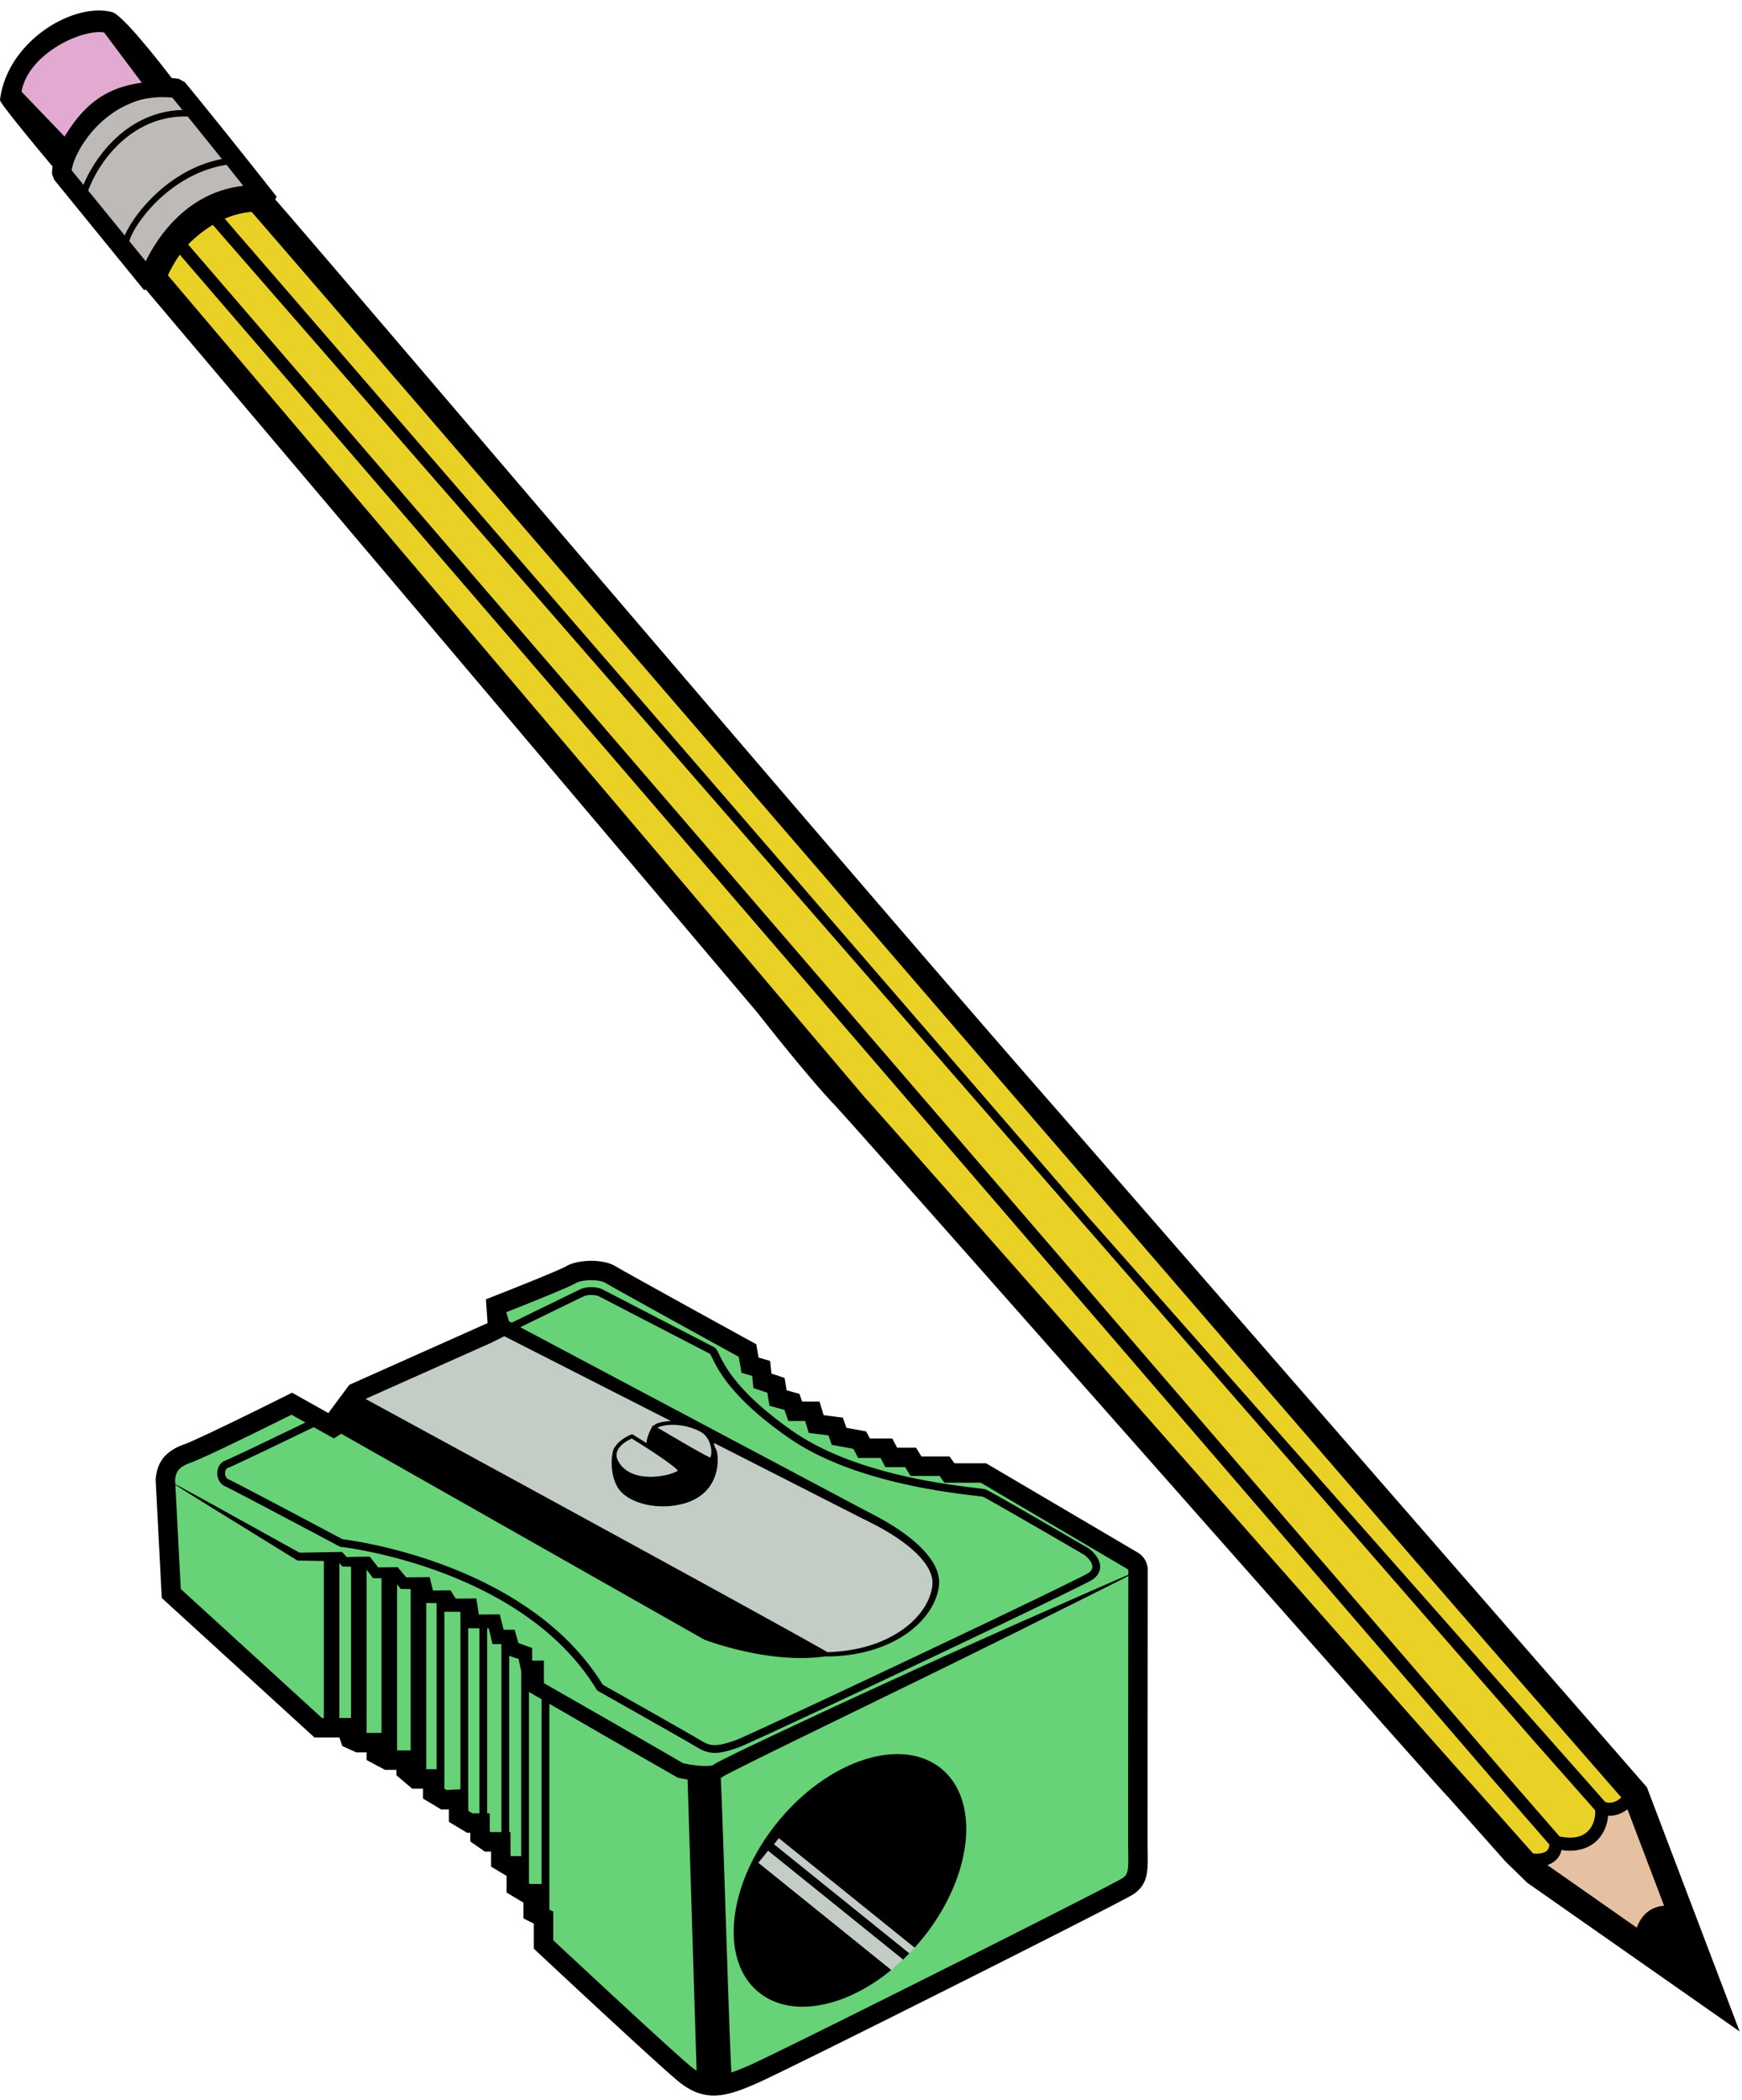
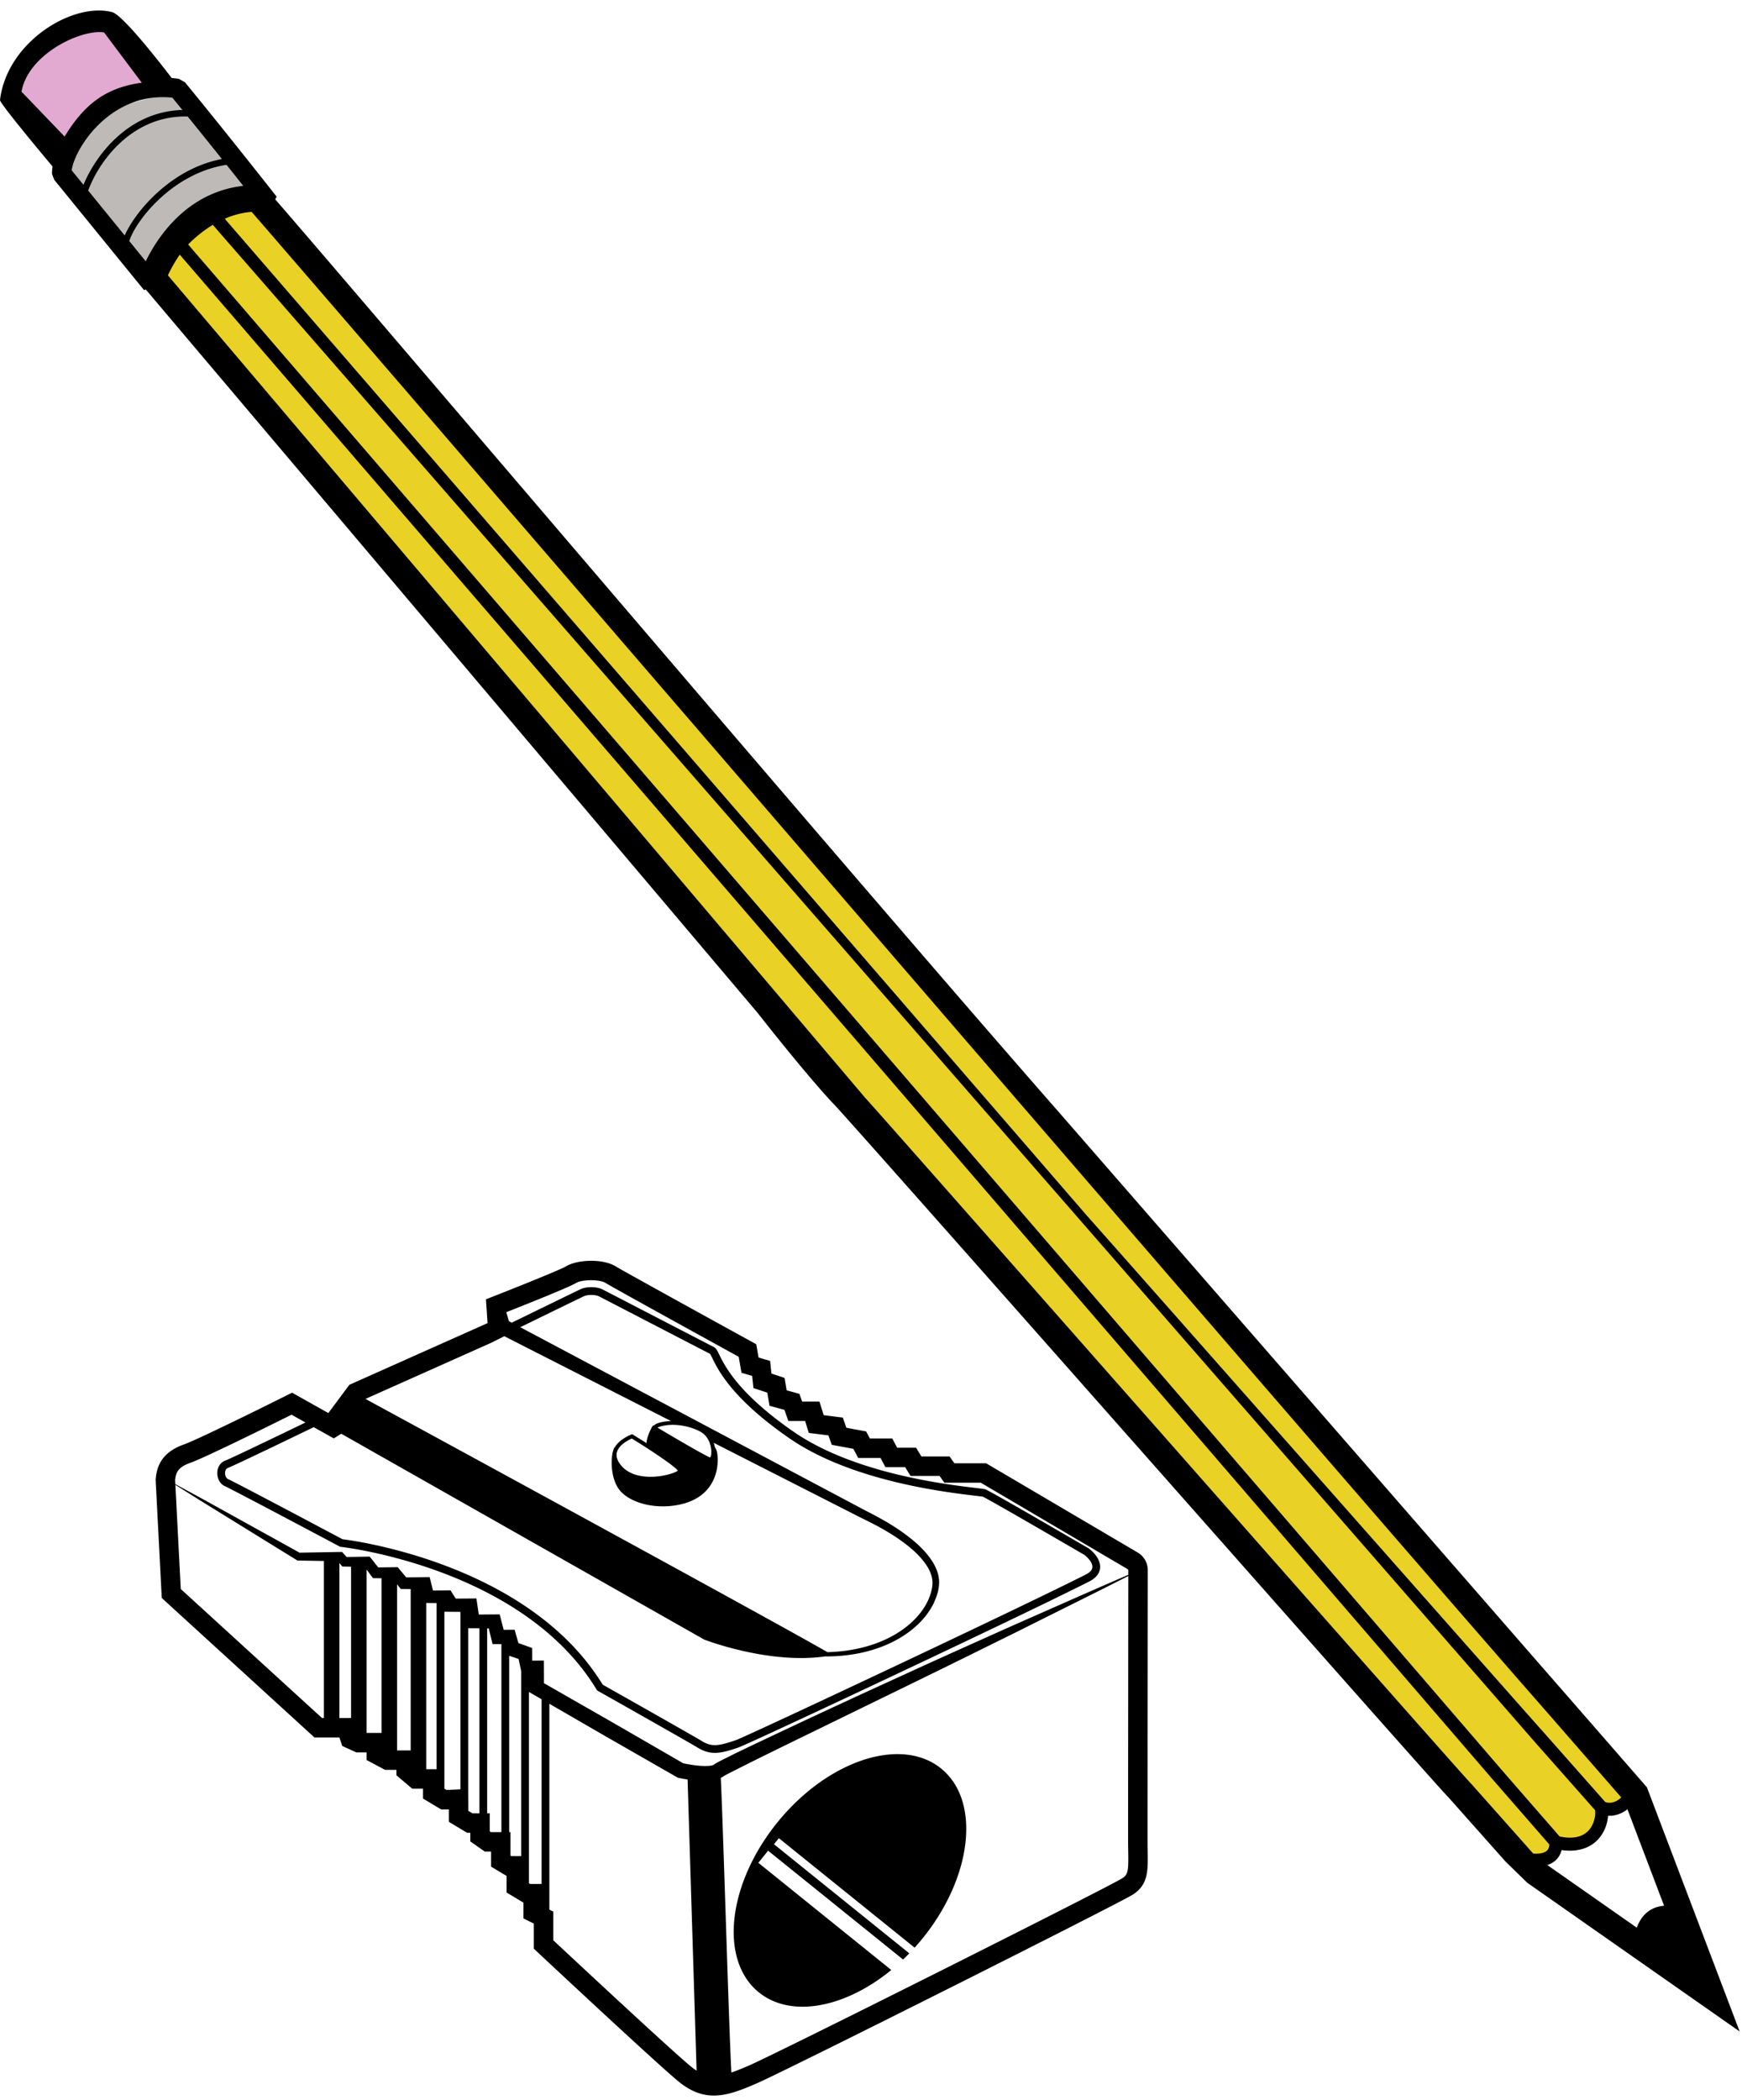
<svg xmlns="http://www.w3.org/2000/svg" width="448" height="540" viewBox="0 0 448 540">
  <g fill-rule="evenodd">
-     <path d="M421.657 460.491l-28.675 22.158 41.71 24.765-1.304-17.596-4.562-12.382z" fill="#e5c1a1" />
    <path d="M27.372 4.945l-18.9 7.82L3.26 24.497 17.596 40.79l4.562-9.776 7.169-6.517 13.034-1.955-7.82-7.169-4.562-4.562z" fill="#e2aad1" />
    <path d="M43.665 23.845L26.72 28.407 16.293 38.834l-.652 4.562 22.81 28.675 6.517-11.73 13.686-7.821 11.73-1.303-14.337-16.293-7.82-10.428z" fill="#bdbab8" />
    <path d="M37.8 70.116l354.53 409.927 5.214-1.304 2.607-3.258h1.303l5.866-2.607 1.955-1.304 1.955-2.607v-3.91l5.865-1.303 2.607-1.955L67.126 51.868 56.7 55.127l-10.427 6.517z" fill="#ead126" />
  </g>
  <g fill-rule="evenodd">
-     <path d="M128.387 335.363l26.069-8.473 36.495 18.9 13.035 13.686 13.686 10.427 30.63 8.473 11.08 4.562 33.236 20.203v78.857l-6.517 6.517-95.801 46.923h-7.17l-6.516-.652-37.148-35.844v-6.517l-5.213-5.865-3.91-9.124-5.214-6.517-5.866-2.607-.652-5.866-4.562-.651-3.91-1.304.652-3.258h-3.259l-2.606-3.259-3.259-1.303-1.955-.652-1.955-3.259-5.214-1.955-3.259-1.303-1.955-1.304-4.562 1.304L56.7 419.433l-13.034-10.427-.652-32.586 31.282-14.989 13.034 4.562 2.607-7.169 37.8-17.596 1.303-.652z" fill="#67d277" />
-     <path d="M129.039 341.228l-39.755 17.596 7.821 10.428 108.184 54.092 6.78 2.031 4.854-.575 9.873-1.456 7.973-5.713 4.216-4.256 1.496-8.931-3.315-5.214-31.296-19.053-20.132-10.925-31.282-14.99-18.248-9.775zM204.92 466.452l-7.057 6.438-3.963 7.925 23.774 27.735 8.42.248 2.971-2.105 6.191-5.82 2.476-7.677-26.002-27.611z" fill="#c3ccc5" />
-   </g>
+     </g>
  <path d="M25.857 2.709C15.757 2.427 1.642 12.073 0 25.711c-.092.769 9.71 12.554 13.527 17.111a9.871 9.871 0 00-.148 1.893l.56 1.504 23.102 28.363.451-.146 157.38 186.029s11.8 15.108 19.202 23.047c.405-.141 157.847 178.52 158.375 178.533l14.696 16.535 5.615 5.484 54.636 38.247-23.646-62.239-.213-.558-20.935-24.018C395.695 427.626 272.3 285.93 272.3 285.93 220.86 227.314 86.928 69.722 70.77 51.248l.385-.666c-.12-.153-12.207-15.563-23.59-29.428l-1.58-.89a29.437 29.437 0 00-1.83-.205C41.241 16.249 31.58 3.842 28.844 3.12a13.142 13.142 0 00-2.987-.412zm-.273 5.547c.422 0 .818.03 1.184.088l9.691 12.922c-8.922 1.23-14.615 5.23-19.846 13.845L5.537 23.574c1.587-9.086 13.72-15.333 20.047-15.318zM41.32 24.982c.967-.022 1.968.018 3.004.127.862 1.052 1.723 2.111 2.586 3.168-14.1.384-22.471 11.993-25.44 19.243l-3.034-3.727c.37-2.874 3.04-8.307 7.86-12.62 3.217-2.876 8.26-6.034 15.024-6.19zm6.951 4.971c3.095 3.813 6.11 7.568 8.797 10.932-13.387 2.554-22.5 13.9-24.994 19.658l-9.396-11.541c2.496-6.914 10.9-19.422 25.593-19.049zm9.989 12.424a2235.18 2235.18 0 014.299 5.406c-14.717 1.66-22.25 13.587-25.079 19.399l-4.228-5.194c1.449-4.858 10.783-17.4 25.008-19.611zm6.453 12.102c16.7 19.109 278.322 323.288 333.08 385.68l19.156 21.976a4.946 4.946 0 01-1.394.98c-.696.326-1.718.6-2.76.164l-16.11-18.218c-.355-.285-116.83-132.229-117.12-132.454L57.798 56.237c2.084-.906 4.406-1.57 6.914-1.758zm-9.979 3.34L394.55 447.692l15.67 17.723c.172 1.398-.255 3.809-1.832 5.38-1.598 1.597-4.054 2.055-7.287 1.388l-14.569-16.729L48.387 62.852a35.083 35.083 0 012.861-2.588 30.87 30.87 0 013.486-2.446zm-8.498 7.658L383.783 457.39l14.68 16.855c-.07 1.031-.465 1.46-.774 1.695-.79.604-2.11.717-3.378.635l-15.915-17.908c-.685-.339-155.375-176.099-155.804-176.303L43.18 70.79a35.547 35.547 0 013.056-5.312zM151.74 324.168c-2.426.043-4.783.565-6.197 1.434-1.109.683-10.29 4.429-18.523 7.658l-2.043.803.408 6.123-35.543 15.865-5.395 7.26-9.334-5.237-1.424.711c-7.72 3.861-23.177 11.465-26.404 12.606-5.844 2.06-6.936 5.775-7.238 8.78l-.024.225 1.577 30.458 39.27 35.867h6.417l.73 2.19 3.616 1.642h2.65v1.967l4.75 2.533h2.916v1.39l4.067 3.444h2.767v2.531l4.668 2.803h1.998v3.197l4.668 2.803h.832v2.228l3.72 2.604h1.614v3.865l3.834 2.303h.166v4.365l4.332 2.6v4.054l2.668 1.334v6.447l1 .936c3.171 2.964 31.126 29.075 36.274 33.26 3 2.437 5.867 3.57 9.023 3.57 3.534 0 7.102-1.425 11.065-3.148 7.713-3.354 93.656-46.495 96.8-48.59 3.853-2.57 3.795-6 3.705-11.195l-.002-.131c-.017-.947-.033-1.998-.033-3.17 0-6.712.053-59.895.063-68.865a5.26 5.26 0 00-2.584-4.518L253.6 376.22h-8.149l-1.25-1.75h-7.236l-1.375-2.25h-4.871l-1.25-2.374h-5.756l-.957-1.81-5.092-.946-.914-2.615-4.92-.618-1.082-3.511h-4.463l-.691-1.975-3.29-.908-.523-3.184-3.385-1.129-.341-3.242-2.971-.875-.594-3.414-1.263-.695c-11.275-6.2-33.076-18.215-34.873-19.322-1.693-1.043-4.188-1.478-6.614-1.434zm.123 4.99c1.513-.017 3.054.199 3.87.701 2.163 1.333 28.996 16.097 34.244 18.983l.714 4.113 2.743.807.328 3.115 3.576 1.191.553 3.366 3.85 1.06.997 2.852h4.317l.945 3.072 5.055.633.847 2.424 5.565 1.035 1.236 2.336h5.746l1.25 2.375h5.086l1.375 2.25h7.467l1.25 1.75h9.361l37.82 22.258.12.207-.002 1.209-.024.017c-9.706 4.17-19.344 8.485-29.015 12.73-9.641 4.317-19.288 8.627-28.887 13.04-9.609 4.387-19.209 8.797-28.766 13.304-4.783 2.248-9.563 4.497-14.334 6.803l-3.574 1.785-.91.479-.486.267-.28.164-.255.18-.125.098-.008.002c.065-.014-.4.18-.881.224-2.013.221-4.596-.152-6.899-.62l-18.248-10.544-17.6-10.064-.009-3.873-.004-1.934-1.922.004-1.09.006-.013-3.248-1.24-.447-2.284-.823-.588-2.054-.39-1.37-1.395.01-1.416.012-.67-2.594-.355-1.375-1.393.01-3.982.03-.389-2.634-.223-1.503-1.49.013-3.824.031-.846-1.337-.506-.801-.906.012-3.592.044-.564-2.246-.303-1.209-1.209.014-4.81.06-1.737-2.081-.449-.541-.67.007-4.338.053-1.775-2.248-.422-.53-.63.01-5.302.09-.8-.884-.377-.416-.522.007-10.414.18-16.851-9.332-8.557-4.736-6.535-3.547-.055-1.069c.2-1.856.657-3.267 3.91-4.416 3.861-1.362 21.646-10.189 26.032-12.373l3.578 2.008c-7.776 3.761-19.257 9.28-20.625 9.793-1.235.463-2.021 1.656-2.055 3.115-.037 1.556.77 2.959 2.012 3.49 1.354.58 19.839 10.37 29.423 15.464l.17.091.196.022c.465.05 46.725 5.308 65.75 36.69l.135.224.23.129c.228.129 22.965 12.957 25.67 14.597 1.517.918 2.873 1.325 4.377 1.325 1.722 0 3.634-.533 6.191-1.434 2.87-1.012 71.893-33.396 90.084-42.625 2.281-1.157 2.793-2.645 2.819-3.69.058-2.32-2.2-4.402-3.239-4.997-.199-.113-1.047-.605-2.324-1.346-15.924-9.247-23.074-13.327-23.904-13.639-.3-.113-.842-.18-2.674-.398-7.738-.926-31.29-3.744-46.775-14.487-14.16-9.824-17.572-16.78-19.028-19.752-.516-1.052-.828-1.689-1.428-1.988-.707-.353-8.764-4.527-15.873-8.21-6.336-3.284-12.321-6.386-12.794-6.622-1.293-.646-3.923-.81-5.622-.012-1.209.57-13.707 6.665-17.666 8.598l-.734-.39-.666-2.31c4.575-1.802 16.137-6.4 17.957-7.519.703-.433 2.187-.683 3.7-.7zm.354 3.79c.734.018 1.417.15 1.785.333.459.23 6.438 3.329 12.768 6.61 7.27 3.766 14.779 7.656 15.828 8.187.129.161.376.666.595 1.115 1.525 3.111 5.1 10.396 19.686 20.514 15.896 11.027 39.818 13.888 47.678 14.828 1.05.125 2.039.244 2.203.285.784.315 8.726 4.856 23.605 13.496 1.285.746 2.138 1.243 2.338 1.356.627.359 2.264 1.889 2.23 3.21-.016.728-.598 1.387-1.722 1.958-17.3 8.777-87.109 41.555-89.844 42.52-4.8 1.693-6.457 1.747-8.867.285-2.618-1.586-22.97-13.074-25.5-14.502-18.962-30.957-63.548-36.984-66.914-37.395-2.52-1.34-27.692-14.712-29.408-15.447-.482-.206-.819-.883-.801-1.606.005-.304.094-1.04.756-1.289 1.722-.646 17.027-8.04 22.049-10.472l5.156 2.89 1.926-1.199 93.351 52.928s16.672 6.479 31.297 4.293v.04c7.067-.01 14.351-1.575 20.381-5.609 2.976-2.018 5.637-4.665 7.289-7.988.791-1.683 1.398-3.419 1.438-5.416.014-1.988-.757-3.836-1.737-5.406-2.033-3.145-4.858-5.488-7.758-7.567-2.916-2.073-6.063-3.807-9.222-5.402l-89.01-47.262c4.864-2.372 15.262-7.441 16.332-7.945.572-.268 1.358-.362 2.092-.344zm-22.52 10.607l42.852 21.804c-1.265.037-2.53.24-3.703.682-.211.08-.387.217-.514.385-.275.055-.467.15-.55.295-.685 1.172-1.512 3.165-1.518 4.316a241.523 241.523 0 00-3.471-2.162l-.207-.127-.229.084c-.14.053-2.99 1.145-4.228 3.26l-.068.004c-1.092 1.75-1.342 8.29 1.658 11.457 3 3.167 9.895 4.82 16.304 2.978 8.476-2.437 8.972-10.062 8.385-13.125-.089-.46-.309-.934-.59-1.394a7.906 7.906 0 00-.26-1.05l38.301 19.49c3.136 1.514 6.186 3.127 9.034 5.077 2.82 1.938 5.535 4.154 7.373 6.907.892 1.373 1.535 2.903 1.545 4.453.015.754-.126 1.568-.334 2.369a15.071 15.071 0 01-.854 2.33c-1.433 3.02-3.862 5.55-6.646 7.504-5.533 3.846-12.397 5.514-19.176 5.693-14.576-8.392-103.633-56.855-118.807-65.111l32.26-14.4 3.443-1.72zm42.578 22.802c3.162-.176 6.406.848 8.133 1.916 1.767 1.096 2.545 3.333 2.531 5.065-.008.925-.244 1.352-.287 1.396-.684-.17-5.997-3.183-13.545-7.67l.092-.087c.976-.369 2.022-.56 3.076-.62zm-9.789 3.504c5.421 3.325 11.123 7.195 11.834 8.262-.532.445-2.969 1.357-5.959 1.543-2.146.138-6.098-.037-8.455-2.695-1.113-1.253-1.536-2.443-1.265-3.54.49-1.98 3.07-3.235 3.845-3.57zm-117.384 11.91l6.21 3.907 24.96 15.414.214.133.297.004 6.5.113v40.379h-.474l-36.323-33.174-1.384-26.776zm42.181 20.1l.41.488.346.409.576.01 1.668.029v38.914h-3v-39.85zm7 1.684l1.631 2.205.701.008 1.5.017v39.768h-3.832v-41.998zm195.893 1.652c-.013 12.271-.06 60.944-.06 67.346 0 1.258.018 2.38.036 3.386.086 5.004-.015 5.974-1.478 6.95-3.254 2.133-88.508 44.896-96.024 48.164-1.748.759-3.235 1.361-4.562 1.81-.638-11.643-2.142-64.273-2.723-75.726l1.137-.7.842-.445 3.502-1.77c4.702-2.361 9.446-4.681 14.19-6.997l28.47-13.89c9.499-4.615 18.96-9.311 28.433-13.985 9.407-4.726 18.852-9.37 28.237-14.143zm-188.06 2.135l.513.648.428.54.726.01 1.832.02v41.493h-3.5v-42.711zm7.5 4.803l.5.005 2.167.03v42.707h-2.668v-42.742zm4.667 2.248l2 .015 2.125.02v45.619l-3.572.174-.553-.334v-45.494zm6.125 4.246l1.207.007 1.668.012v47.563h-1.781l-1.053-.633-.04-5.639v-41.31zm4.875.037l.412.002.975 4.029 1.445.012.834.006v48.328h-2.703l-.297-.207v-4.625h-.666v-47.545zm5.666 7.049l2.414.804.67 3.112v47.58h-2.531l-.219-.133v-6.035h-.334v-45.328zm5.084 9.293l.947.548 2.303 1.332v47.489h-2.947l-.303-.184v-49.185zm5.25 3.039l14.213 8.222 18.56 10.633.27.154.276.057c.756.162 1.492.293 2.228.408l2.318 74.852a16.115 16.115 0 01-1.439-1.049c-4.796-3.899-30.998-28.344-35.426-32.482v-7.37l-1-.5v-52.925zm89.156 12.949c-9.743.149-21.417 6.436-30.34 17.344-12.976 15.864-15.22 35.495-5.005 43.85 8.285 6.778 22.226 4.05 34.12-5.694l-34.189-27.563 2.512-3.113 34.713 27.984a53.234 53.234 0 001.6-1.59l-34.803-28.056 1.256-1.557 34.916 28.15a57.636 57.636 0 001.863-2.157c12.978-15.864 15.22-35.499 5.008-43.854-3.192-2.61-7.222-3.812-11.65-3.744zm188.098 14.176l9.424 24.8c-4.222.364-6.145 3.21-7.02 5.645l-23.013-16.11a5.99 5.99 0 001.787-.913c.717-.546 1.523-1.46 1.894-2.928 4.75.656 7.566-.943 9.141-2.512 1.89-1.887 2.653-4.314 2.809-6.324.124.007.247.021.37.021 1.348 0 2.73-.425 4.028-1.263.191-.124.385-.266.58-.416z" />
</svg>